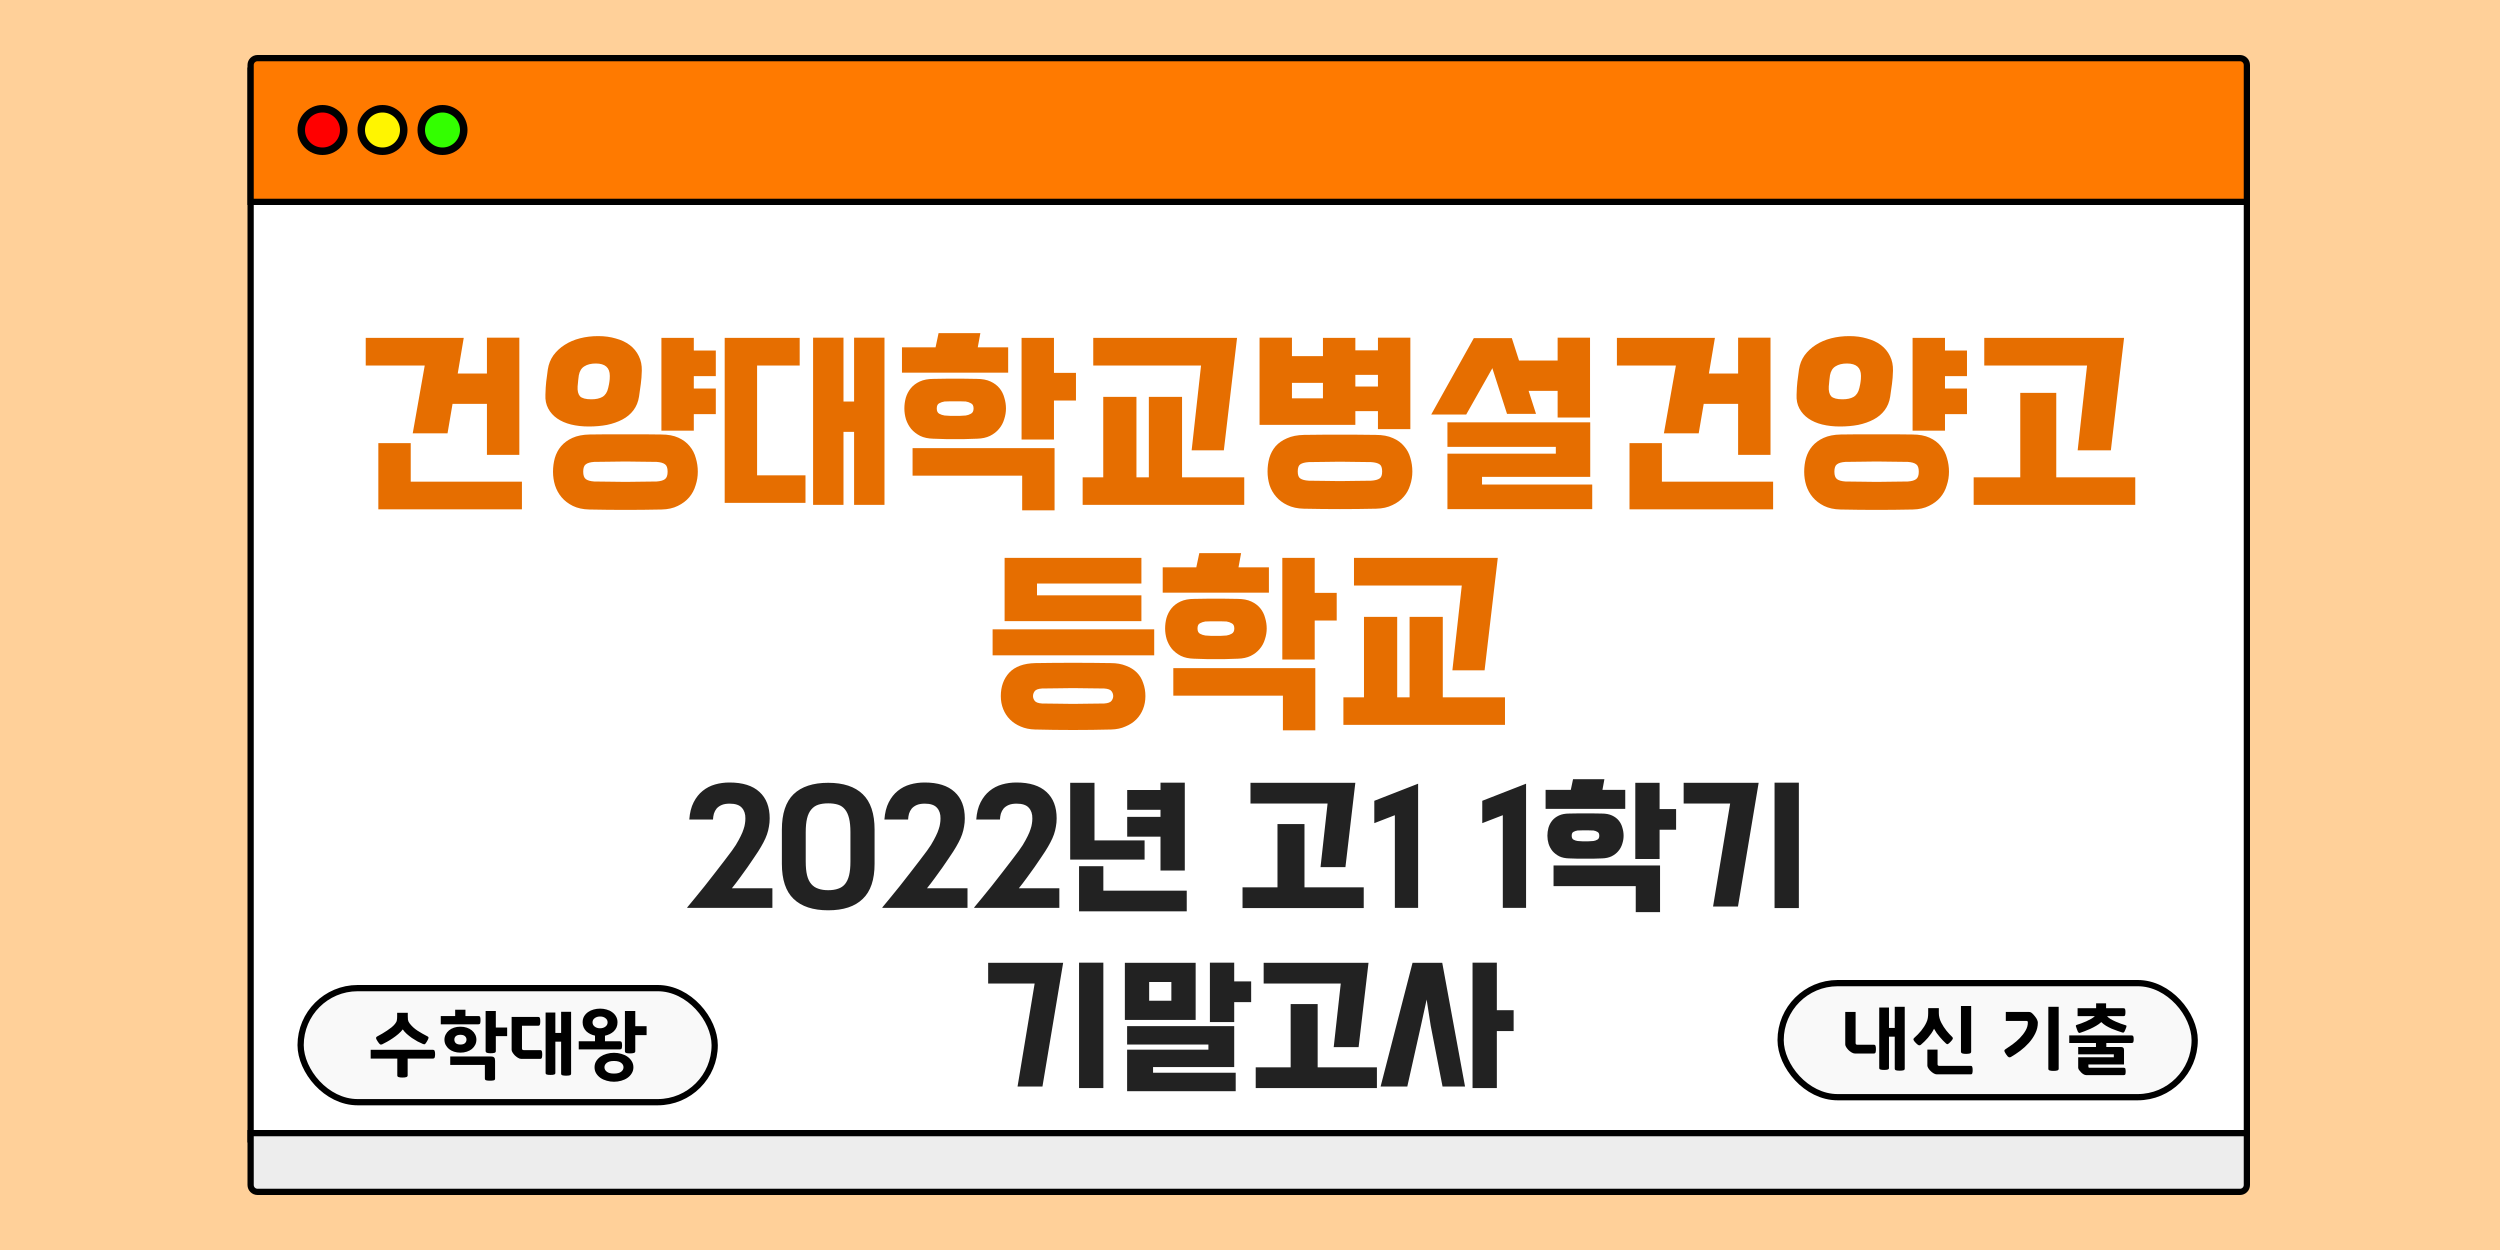
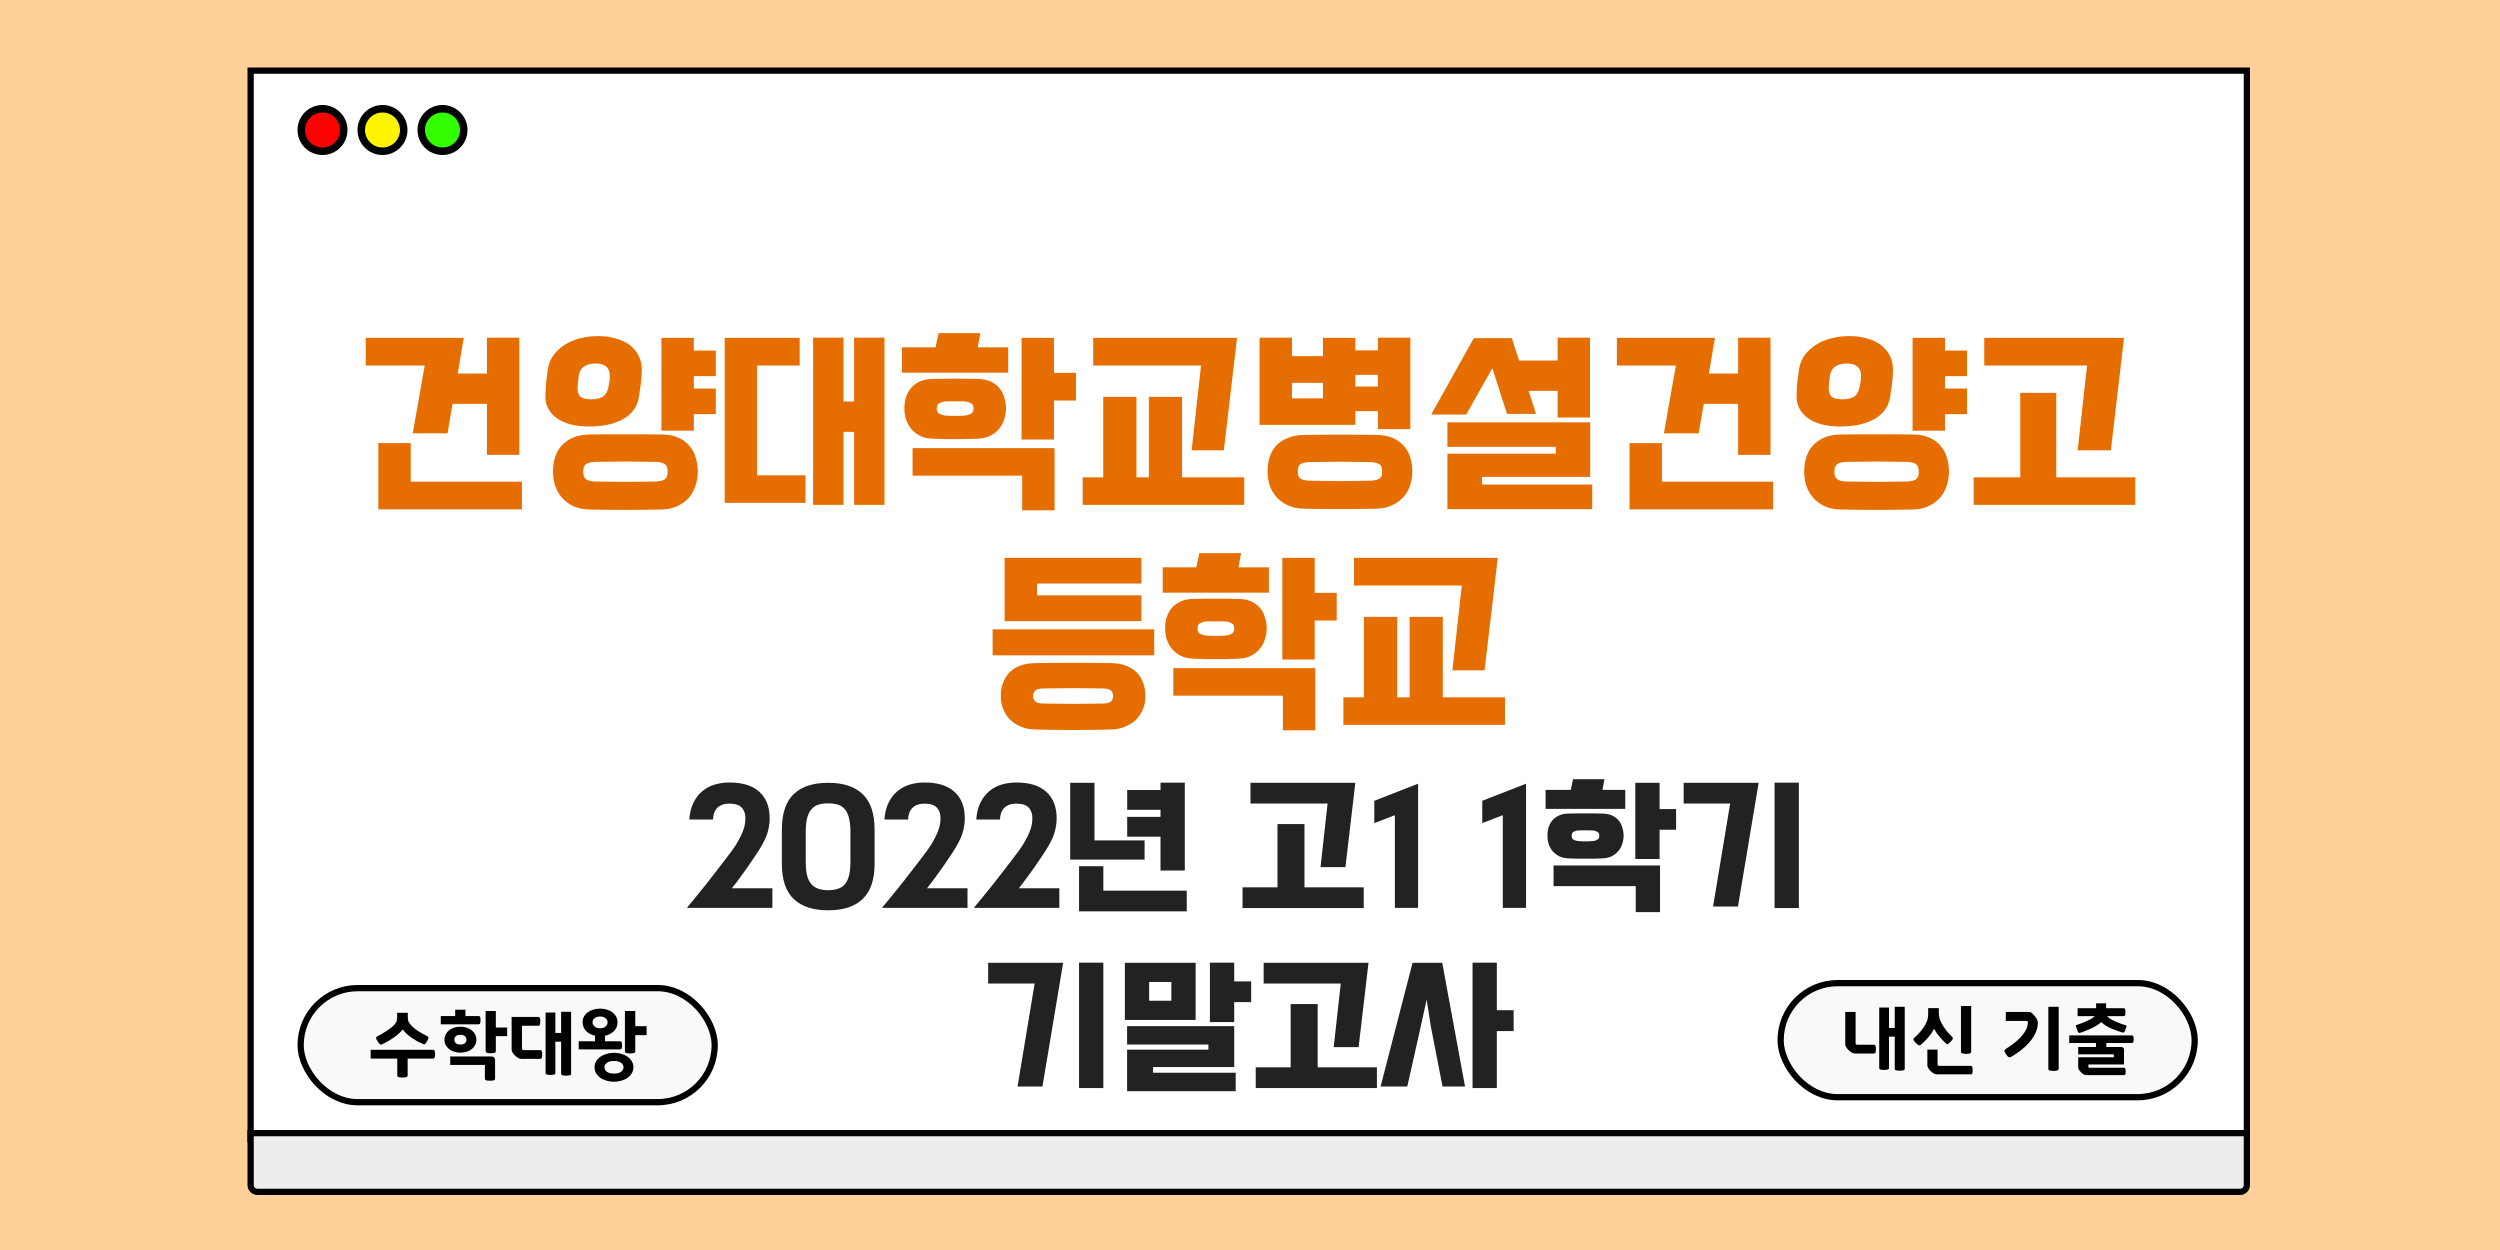
<svg xmlns="http://www.w3.org/2000/svg" width="1000" height="500" viewBox="0 0 1000 500" fill="none">
  <rect width="1000" height="500" fill="#FFD099" />
  <rect x="100.25" y="28.25" width="798.5" height="427.5" fill="white" stroke="black" stroke-width="2.5" />
-   <path d="M100.25 26C100.25 24.481 101.481 23.25 103 23.25H896C897.519 23.25 898.75 24.481 898.75 26V80.75H100.25V26Z" fill="#FF7A00" stroke="black" stroke-width="2.5" />
  <rect x="120.25" y="395.25" width="165.625" height="45.625" rx="22.812" fill="#F9F9F9" stroke="black" stroke-width="2.5" />
  <path d="M146.294 135.16H185.494L183.094 149.4H194.774V135.08H207.734V181.96H194.774V161.56H181.014L179.014 173.32H165.094L169.894 146.2H146.294V135.16ZM164.294 192.68H208.774V203.72H151.334V177.24H164.294V192.68ZM235.685 203.8C233.178 203.747 230.992 203.267 229.125 202.36C227.312 201.453 225.818 200.307 224.645 198.92C223.472 197.533 222.592 195.933 222.005 194.12C221.472 192.36 221.205 190.547 221.205 188.68C221.205 186.813 221.445 185 221.925 183.24C222.458 181.427 223.285 179.853 224.405 178.52C225.578 177.133 227.098 176.013 228.965 175.16C230.832 174.307 233.125 173.853 235.845 173.8C238.352 173.747 240.778 173.72 243.125 173.72C245.472 173.72 247.792 173.72 250.085 173.72C252.432 173.72 254.778 173.72 257.125 173.72C259.525 173.72 261.978 173.747 264.485 173.8C267.205 173.8 269.498 174.227 271.365 175.08C273.232 175.933 274.725 177.053 275.845 178.44C277.018 179.827 277.845 181.427 278.325 183.24C278.858 185 279.125 186.813 279.125 188.68C279.125 190.547 278.832 192.36 278.245 194.12C277.712 195.933 276.858 197.533 275.685 198.92C274.512 200.307 272.992 201.453 271.125 202.36C269.312 203.267 267.152 203.747 264.645 203.8C259.578 203.907 254.752 203.96 250.165 203.96C245.578 203.96 240.752 203.907 235.685 203.8ZM218.165 157.88C218.218 155.8 218.325 154.067 218.485 152.68C218.645 151.24 218.858 149.613 219.125 147.8C219.445 145.667 220.192 143.773 221.365 142.12C222.592 140.467 224.085 139.08 225.845 137.96C227.658 136.787 229.712 135.907 232.005 135.32C234.298 134.733 236.725 134.44 239.285 134.44C241.845 134.44 244.192 134.76 246.325 135.4C248.512 135.987 250.378 136.867 251.925 138.04C253.472 139.213 254.672 140.68 255.525 142.44C256.378 144.147 256.778 146.093 256.725 148.28C256.672 150.253 256.538 152.013 256.325 153.56C256.112 155.053 255.872 156.76 255.605 158.68C255.285 160.76 254.538 162.573 253.365 164.12C252.245 165.613 250.778 166.84 248.965 167.8C247.152 168.76 245.098 169.48 242.805 169.96C240.512 170.387 238.085 170.6 235.525 170.6C232.965 170.6 230.592 170.333 228.405 169.8C226.272 169.267 224.432 168.467 222.885 167.4C221.338 166.333 220.138 165 219.285 163.4C218.432 161.8 218.058 159.96 218.165 157.88ZM286.325 150.44H277.525V155.4H286.325V165.64H277.525V172.28H264.565V135.16H277.525V140.2H286.325V150.44ZM262.645 192.6C264.192 192.493 265.312 192.173 266.005 191.64C266.698 191.107 267.045 190.12 267.045 188.68C267.045 187.187 266.698 186.2 266.005 185.72C265.312 185.187 264.192 184.867 262.645 184.76C260.352 184.707 258.192 184.68 256.165 184.68C254.138 184.627 252.138 184.6 250.165 184.6C248.192 184.6 246.192 184.627 244.165 184.68C242.138 184.68 239.978 184.707 237.685 184.76C236.138 184.867 235.018 185.187 234.325 185.72C233.632 186.2 233.285 187.187 233.285 188.68C233.285 190.12 233.632 191.107 234.325 191.64C235.018 192.173 236.138 192.493 237.685 192.6C239.978 192.653 242.138 192.68 244.165 192.68C246.192 192.733 248.192 192.76 250.165 192.76C252.138 192.76 254.138 192.733 256.165 192.68C258.192 192.68 260.352 192.653 262.645 192.6ZM231.525 150.12C231.418 150.813 231.338 151.453 231.285 152.04C231.232 152.627 231.152 153.48 231.045 154.6C230.938 156.36 231.258 157.667 232.005 158.52C232.805 159.32 234.325 159.72 236.565 159.72C238.378 159.72 239.845 159.4 240.965 158.76C242.138 158.067 242.912 156.867 243.285 155.16C243.552 154.04 243.712 153.213 243.765 152.68C243.872 152.093 243.925 151.32 243.925 150.36C243.925 147.053 242.058 145.4 238.325 145.4C236.458 145.4 234.938 145.773 233.765 146.52C232.592 147.213 231.845 148.413 231.525 150.12ZM337.396 160.6H341.636V135.08H353.796V201.96H341.636V172.76H337.396V201.96H325.236V135.08H337.396V160.6ZM322.196 201.16H289.876V135.16H319.876V146.2H302.836V190.12H322.196V201.16ZM373.268 175.48C371.241 175.427 369.508 175.053 368.068 174.36C366.628 173.613 365.428 172.68 364.467 171.56C363.561 170.44 362.868 169.16 362.388 167.72C361.961 166.28 361.748 164.84 361.748 163.4C361.748 161.96 361.934 160.547 362.308 159.16C362.734 157.72 363.401 156.44 364.308 155.32C365.214 154.2 366.414 153.293 367.908 152.6C369.401 151.907 371.241 151.56 373.428 151.56C375.401 151.507 377.028 151.48 378.308 151.48C379.641 151.48 380.894 151.48 382.068 151.48C383.241 151.48 384.468 151.48 385.748 151.48C387.028 151.48 388.681 151.507 390.708 151.56C392.894 151.56 394.734 151.907 396.228 152.6C397.721 153.293 398.921 154.2 399.828 155.32C400.734 156.44 401.374 157.72 401.748 159.16C402.174 160.547 402.388 161.96 402.388 163.4C402.388 164.84 402.148 166.28 401.668 167.72C401.241 169.16 400.547 170.44 399.587 171.56C398.681 172.68 397.481 173.613 395.988 174.36C394.548 175.053 392.841 175.427 390.868 175.48C388.841 175.533 387.161 175.587 385.828 175.64C384.494 175.64 383.241 175.64 382.068 175.64C380.894 175.64 379.641 175.64 378.308 175.64C376.974 175.587 375.294 175.533 373.268 175.48ZM408.868 190.28H365.028V179.24H421.828V204.12H408.868V190.28ZM430.388 160.2H421.588V175.8H408.628V135.16H421.588V149.16H430.388V160.2ZM403.267 149.08H360.788V138.92H374.228L375.428 133.24H392.148L391.108 138.92H403.267V149.08ZM386.308 166.2C387.054 166.093 387.748 165.853 388.388 165.48C389.081 165.107 389.428 164.413 389.428 163.4C389.428 162.333 389.081 161.64 388.388 161.32C387.748 160.947 387.054 160.707 386.308 160.6C385.241 160.547 384.388 160.52 383.748 160.52C383.161 160.52 382.601 160.52 382.068 160.52C381.534 160.52 380.948 160.52 380.307 160.52C379.721 160.52 378.894 160.547 377.828 160.6C377.081 160.707 376.361 160.947 375.668 161.32C375.028 161.64 374.708 162.333 374.708 163.4C374.708 164.413 375.028 165.107 375.668 165.48C376.361 165.853 377.081 166.093 377.828 166.2C378.894 166.253 379.721 166.307 380.307 166.36C380.948 166.36 381.534 166.36 382.068 166.36C382.601 166.36 383.161 166.36 383.748 166.36C384.388 166.307 385.241 166.253 386.308 166.2ZM497.699 201.96H433.059V190.92H441.299V158.76H454.579V190.92H459.539V158.76H472.819V190.92H497.699V201.96ZM437.299 135.16H494.819L489.539 180.12H476.659L480.419 146.2H437.299V135.16ZM503.82 169.96V135.08H516.78V142.44H529.18V135.16H542.14V140.12H551.18V135.08H564.14V171.64H551.18V164.44H542.14V169.96H503.82ZM521.5 203.48C518.993 203.427 516.807 202.947 514.94 202.04C513.127 201.187 511.633 200.067 510.46 198.68C509.287 197.347 508.407 195.8 507.82 194.04C507.287 192.28 507.02 190.467 507.02 188.6C507.02 186.733 507.26 184.92 507.74 183.16C508.273 181.4 509.1 179.853 510.22 178.52C511.393 177.187 512.913 176.12 514.78 175.32C516.647 174.467 518.94 174.013 521.66 173.96C524.167 173.907 526.593 173.88 528.94 173.88C531.287 173.88 533.607 173.88 535.9 173.88C538.247 173.88 540.593 173.88 542.94 173.88C545.34 173.88 547.793 173.907 550.3 173.96C553.02 173.96 555.313 174.387 557.18 175.24C559.047 176.04 560.54 177.133 561.66 178.52C562.833 179.853 563.66 181.4 564.14 183.16C564.673 184.92 564.94 186.733 564.94 188.6C564.94 190.467 564.647 192.28 564.06 194.04C563.527 195.8 562.673 197.347 561.5 198.68C560.327 200.067 558.807 201.187 556.94 202.04C555.127 202.947 552.967 203.427 550.46 203.48C545.393 203.587 540.567 203.64 535.98 203.64C531.393 203.64 526.567 203.587 521.5 203.48ZM548.46 192.28C550.007 192.173 551.127 191.88 551.82 191.4C552.513 190.973 552.86 190.04 552.86 188.6C552.86 187.107 552.513 186.147 551.82 185.72C551.127 185.24 550.007 184.947 548.46 184.84C546.167 184.787 544.007 184.76 541.98 184.76C539.953 184.707 537.953 184.68 535.98 184.68C534.007 184.68 532.007 184.707 529.98 184.76C527.953 184.76 525.793 184.787 523.5 184.84C521.953 184.947 520.833 185.24 520.14 185.72C519.447 186.147 519.1 187.107 519.1 188.6C519.1 190.04 519.447 190.973 520.14 191.4C520.833 191.88 521.953 192.173 523.5 192.28C525.793 192.333 527.953 192.36 529.98 192.36C532.007 192.413 534.007 192.44 535.98 192.44C537.953 192.44 539.953 192.413 541.98 192.36C544.007 192.36 546.167 192.333 548.46 192.28ZM516.78 159.32H529.18V153.16H516.78V159.32ZM542.14 154.6H551.18V149.96H542.14V154.6ZM636.891 193.8V203.64H578.971V181.48H622.331V178.76H578.971V168.92H636.091V190.76H592.811V193.8H636.891ZM607.611 144.2H623.051V135.08H636.011V167H623.051V156.36H611.451L614.411 165.56H602.811L597.051 147.64L596.971 147.24L586.491 165.8H572.491L589.531 135.24H604.731L607.611 144.2ZM646.763 135.16H685.963L683.562 149.4H695.243V135.08H708.203V181.96H695.243V161.56H681.483L679.483 173.32H665.563L670.363 146.2H646.763V135.16ZM664.763 192.68H709.243V203.72H651.803V177.24H664.763V192.68ZM736.154 203.8C733.647 203.747 731.46 203.267 729.594 202.36C727.78 201.453 726.287 200.307 725.114 198.92C723.94 197.533 723.06 195.933 722.474 194.12C721.94 192.36 721.674 190.547 721.674 188.68C721.674 186.813 721.914 185 722.394 183.24C722.927 181.427 723.754 179.853 724.874 178.52C726.047 177.133 727.567 176.013 729.434 175.16C731.3 174.307 733.594 173.853 736.314 173.8C738.82 173.747 741.247 173.72 743.594 173.72C745.94 173.72 748.26 173.72 750.554 173.72C752.9 173.72 755.247 173.72 757.594 173.72C759.994 173.72 762.447 173.747 764.954 173.8C767.674 173.8 769.967 174.227 771.834 175.08C773.7 175.933 775.194 177.053 776.314 178.44C777.487 179.827 778.314 181.427 778.794 183.24C779.327 185 779.594 186.813 779.594 188.68C779.594 190.547 779.3 192.36 778.714 194.12C778.18 195.933 777.327 197.533 776.154 198.92C774.98 200.307 773.46 201.453 771.594 202.36C769.78 203.267 767.62 203.747 765.114 203.8C760.047 203.907 755.22 203.96 750.634 203.96C746.047 203.96 741.22 203.907 736.154 203.8ZM718.634 157.88C718.687 155.8 718.794 154.067 718.954 152.68C719.114 151.24 719.327 149.613 719.594 147.8C719.914 145.667 720.66 143.773 721.834 142.12C723.06 140.467 724.554 139.08 726.314 137.96C728.127 136.787 730.18 135.907 732.474 135.32C734.767 134.733 737.194 134.44 739.754 134.44C742.314 134.44 744.66 134.76 746.794 135.4C748.98 135.987 750.847 136.867 752.394 138.04C753.94 139.213 755.14 140.68 755.994 142.44C756.847 144.147 757.247 146.093 757.194 148.28C757.14 150.253 757.007 152.013 756.794 153.56C756.58 155.053 756.34 156.76 756.074 158.68C755.754 160.76 755.007 162.573 753.834 164.12C752.714 165.613 751.247 166.84 749.434 167.8C747.62 168.76 745.567 169.48 743.274 169.96C740.98 170.387 738.554 170.6 735.994 170.6C733.434 170.6 731.06 170.333 728.874 169.8C726.74 169.267 724.9 168.467 723.354 167.4C721.807 166.333 720.607 165 719.754 163.4C718.9 161.8 718.527 159.96 718.634 157.88ZM786.794 150.44H777.994V155.4H786.794V165.64H777.994V172.28H765.034V135.16H777.994V140.2H786.794V150.44ZM763.114 192.6C764.66 192.493 765.78 192.173 766.474 191.64C767.167 191.107 767.514 190.12 767.514 188.68C767.514 187.187 767.167 186.2 766.474 185.72C765.78 185.187 764.66 184.867 763.114 184.76C760.82 184.707 758.66 184.68 756.634 184.68C754.607 184.627 752.607 184.6 750.634 184.6C748.66 184.6 746.66 184.627 744.634 184.68C742.607 184.68 740.447 184.707 738.154 184.76C736.607 184.867 735.487 185.187 734.794 185.72C734.1 186.2 733.754 187.187 733.754 188.68C733.754 190.12 734.1 191.107 734.794 191.64C735.487 192.173 736.607 192.493 738.154 192.6C740.447 192.653 742.607 192.68 744.634 192.68C746.66 192.733 748.66 192.76 750.634 192.76C752.607 192.76 754.607 192.733 756.634 192.68C758.66 192.68 760.82 192.653 763.114 192.6ZM731.994 150.12C731.887 150.813 731.807 151.453 731.754 152.04C731.7 152.627 731.62 153.48 731.514 154.6C731.407 156.36 731.727 157.667 732.474 158.52C733.274 159.32 734.794 159.72 737.034 159.72C738.847 159.72 740.314 159.4 741.434 158.76C742.607 158.067 743.38 156.867 743.754 155.16C744.02 154.04 744.18 153.213 744.234 152.68C744.34 152.093 744.394 151.32 744.394 150.36C744.394 147.053 742.527 145.4 738.794 145.4C736.927 145.4 735.407 145.773 734.234 146.52C733.06 147.213 732.314 148.413 731.994 150.12ZM793.705 135.16H849.625L844.345 180.12H831.065L834.825 146.2H793.705V135.16ZM854.105 201.96H789.465V190.92H808.105V157.16H822.505V190.92H854.105V201.96ZM461.683 251.72V262.12H397.043V251.72H461.683ZM414.003 291.8C411.87 291.747 409.95 291.347 408.243 290.6C406.59 289.907 405.176 288.973 404.003 287.8C402.83 286.627 401.923 285.24 401.283 283.64C400.643 282.04 400.323 280.307 400.323 278.44C400.323 274.653 401.443 271.533 403.683 269.08C405.976 266.627 409.47 265.347 414.163 265.24C424.19 265.08 434.243 265.08 444.323 265.24C446.616 265.24 448.616 265.587 450.323 266.28C452.083 266.92 453.55 267.827 454.723 269C455.896 270.173 456.75 271.587 457.283 273.24C457.87 274.84 458.163 276.573 458.163 278.44C458.163 280.307 457.843 282.04 457.203 283.64C456.563 285.24 455.656 286.627 454.483 287.8C453.31 288.973 451.87 289.907 450.163 290.6C448.51 291.347 446.616 291.747 444.483 291.8C434.296 292.067 424.136 292.067 414.003 291.8ZM441.683 281.4C443.23 281.293 444.216 280.92 444.643 280.28C445.07 279.693 445.283 279.08 445.283 278.44C445.283 277.747 445.07 277.107 444.643 276.52C444.216 275.88 443.23 275.507 441.683 275.4C439.39 275.347 437.23 275.32 435.203 275.32C433.176 275.267 431.176 275.24 429.203 275.24C427.283 275.24 425.31 275.267 423.283 275.32C421.256 275.32 419.096 275.347 416.803 275.4C415.256 275.507 414.27 275.88 413.843 276.52C413.416 277.107 413.203 277.747 413.203 278.44C413.203 279.08 413.416 279.693 413.843 280.28C414.27 280.92 415.256 281.293 416.803 281.4C419.096 281.453 421.256 281.48 423.283 281.48C425.31 281.533 427.283 281.56 429.203 281.56C431.176 281.56 433.176 281.533 435.203 281.48C437.23 281.48 439.39 281.453 441.683 281.4ZM456.563 238.12V248.44H401.843V223.16H456.563V233.4H414.803V238.12H456.563ZM477.564 263.48C475.538 263.427 473.804 263.053 472.364 262.36C470.924 261.613 469.724 260.68 468.764 259.56C467.858 258.44 467.164 257.16 466.684 255.72C466.258 254.28 466.044 252.84 466.044 251.4C466.044 249.96 466.231 248.547 466.604 247.16C467.031 245.72 467.698 244.44 468.604 243.32C469.511 242.2 470.711 241.293 472.204 240.6C473.698 239.907 475.538 239.56 477.724 239.56C479.698 239.507 481.324 239.48 482.604 239.48C483.938 239.48 485.191 239.48 486.364 239.48C487.538 239.48 488.764 239.48 490.044 239.48C491.324 239.48 492.978 239.507 495.004 239.56C497.191 239.56 499.031 239.907 500.524 240.6C502.018 241.293 503.218 242.2 504.124 243.32C505.031 244.44 505.671 245.72 506.044 247.16C506.471 248.547 506.684 249.96 506.684 251.4C506.684 252.84 506.444 254.28 505.964 255.72C505.538 257.16 504.844 258.44 503.884 259.56C502.978 260.68 501.778 261.613 500.284 262.36C498.844 263.053 497.138 263.427 495.164 263.48C493.138 263.533 491.458 263.587 490.124 263.64C488.791 263.64 487.538 263.64 486.364 263.64C485.191 263.64 483.938 263.64 482.604 263.64C481.271 263.587 479.591 263.533 477.564 263.48ZM513.164 278.28H469.324V267.24H526.124V292.12H513.164V278.28ZM534.684 248.2H525.884V263.8H512.924V223.16H525.884V237.16H534.684V248.2ZM507.564 237.08H465.084V226.92H478.524L479.724 221.24H496.444L495.404 226.92H507.564V237.08ZM490.604 254.2C491.351 254.093 492.044 253.853 492.684 253.48C493.378 253.107 493.724 252.413 493.724 251.4C493.724 250.333 493.378 249.64 492.684 249.32C492.044 248.947 491.351 248.707 490.604 248.6C489.538 248.547 488.684 248.52 488.044 248.52C487.458 248.52 486.898 248.52 486.364 248.52C485.831 248.52 485.244 248.52 484.604 248.52C484.018 248.52 483.191 248.547 482.124 248.6C481.378 248.707 480.658 248.947 479.964 249.32C479.324 249.64 479.004 250.333 479.004 251.4C479.004 252.413 479.324 253.107 479.964 253.48C480.658 253.853 481.378 254.093 482.124 254.2C483.191 254.253 484.018 254.307 484.604 254.36C485.244 254.36 485.831 254.36 486.364 254.36C486.898 254.36 487.458 254.36 488.044 254.36C488.684 254.307 489.538 254.253 490.604 254.2ZM601.996 289.96H537.356V278.92H545.596V246.76H558.876V278.92H563.836V246.76H577.116V278.92H601.996V289.96ZM541.596 223.16H599.116L593.836 268.12H580.956L584.716 234.2H541.596V223.16Z" fill="#E66E00" />
  <path d="M274.874 362.98C275.714 361.98 276.754 360.72 277.994 359.2C279.234 357.72 280.534 356.12 281.894 354.4C283.254 352.68 284.614 350.94 285.974 349.18C287.374 347.38 288.654 345.72 289.814 344.2C290.974 342.68 291.954 341.38 292.754 340.3C293.554 339.18 294.074 338.42 294.314 338.02C295.154 336.62 295.814 335.42 296.294 334.42C296.814 333.38 297.194 332.46 297.434 331.66C297.714 330.86 297.894 330.14 297.974 329.5C298.094 328.82 298.154 328.12 298.154 327.4C298.194 325.6 297.714 324.16 296.714 323.08C295.754 322 294.134 321.46 291.854 321.46C290.574 321.46 289.514 321.64 288.674 322C287.834 322.36 287.154 322.84 286.634 323.44C286.154 324.04 285.794 324.72 285.554 325.48C285.354 326.24 285.234 327.02 285.194 327.82H275.714C275.914 325.1 276.494 322.8 277.454 320.92C278.414 319.04 279.614 317.52 281.054 316.36C282.534 315.16 284.194 314.3 286.034 313.78C287.874 313.26 289.794 313 291.794 313C297.074 313 301.074 314.26 303.794 316.78C306.514 319.26 307.874 322.78 307.874 327.34C307.874 328.5 307.774 329.6 307.574 330.64C307.414 331.68 307.154 332.72 306.794 333.76C306.434 334.8 305.954 335.88 305.354 337C304.794 338.08 304.094 339.28 303.254 340.6C302.894 341.12 302.334 341.96 301.574 343.12C300.854 344.24 299.994 345.5 298.994 346.9C298.034 348.26 296.994 349.7 295.874 351.22C294.794 352.7 293.754 354.06 292.754 355.3H308.954V363.16H274.934L274.874 362.98ZM312.752 331.84C312.752 325.44 314.312 320.72 317.432 317.68C320.592 314.64 325.212 313.12 331.292 313.12C337.332 313.12 341.932 314.64 345.092 317.68C348.252 320.72 349.832 325.44 349.832 331.84V345.52C349.832 351.88 348.252 356.56 345.092 359.56C341.972 362.6 337.372 364.12 331.292 364.12C325.212 364.12 320.592 362.6 317.432 359.56C314.312 356.56 312.752 351.88 312.752 345.52V331.84ZM322.292 344.62C322.292 346.82 322.472 348.66 322.832 350.14C323.192 351.58 323.752 352.74 324.512 353.62C325.272 354.5 326.212 355.12 327.332 355.48C328.452 355.88 329.772 356.08 331.292 356.08C332.812 356.08 334.132 355.88 335.252 355.48C336.372 355.12 337.292 354.5 338.012 353.62C338.732 352.74 339.272 351.58 339.632 350.14C339.992 348.66 340.172 346.82 340.172 344.62V332.86C340.172 330.66 339.992 328.82 339.632 327.34C339.272 325.86 338.732 324.68 338.012 323.8C337.292 322.88 336.372 322.24 335.252 321.88C334.132 321.52 332.812 321.34 331.292 321.34C329.772 321.34 328.452 321.52 327.332 321.88C326.212 322.24 325.272 322.88 324.512 323.8C323.752 324.68 323.192 325.86 322.832 327.34C322.472 328.82 322.292 330.66 322.292 332.86V344.62ZM352.921 362.98C353.761 361.98 354.801 360.72 356.041 359.2C357.281 357.72 358.581 356.12 359.941 354.4C361.301 352.68 362.661 350.94 364.021 349.18C365.421 347.38 366.701 345.72 367.861 344.2C369.021 342.68 370.001 341.38 370.801 340.3C371.601 339.18 372.121 338.42 372.361 338.02C373.201 336.62 373.861 335.42 374.341 334.42C374.861 333.38 375.241 332.46 375.481 331.66C375.761 330.86 375.941 330.14 376.021 329.5C376.141 328.82 376.201 328.12 376.201 327.4C376.241 325.6 375.761 324.16 374.761 323.08C373.801 322 372.181 321.46 369.901 321.46C368.621 321.46 367.561 321.64 366.721 322C365.881 322.36 365.201 322.84 364.681 323.44C364.201 324.04 363.841 324.72 363.601 325.48C363.401 326.24 363.281 327.02 363.241 327.82H353.761C353.961 325.1 354.541 322.8 355.501 320.92C356.461 319.04 357.661 317.52 359.101 316.36C360.581 315.16 362.241 314.3 364.081 313.78C365.921 313.26 367.841 313 369.841 313C375.121 313 379.121 314.26 381.841 316.78C384.561 319.26 385.921 322.78 385.921 327.34C385.921 328.5 385.821 329.6 385.621 330.64C385.461 331.68 385.201 332.72 384.841 333.76C384.481 334.8 384.001 335.88 383.401 337C382.841 338.08 382.141 339.28 381.301 340.6C380.941 341.12 380.381 341.96 379.621 343.12C378.901 344.24 378.041 345.5 377.041 346.9C376.081 348.26 375.041 349.7 373.921 351.22C372.841 352.7 371.801 354.06 370.801 355.3H387.001V363.16H352.981L352.921 362.98ZM389.659 362.98C390.499 361.98 391.539 360.72 392.779 359.2C394.019 357.72 395.319 356.12 396.679 354.4C398.039 352.68 399.399 350.94 400.759 349.18C402.159 347.38 403.439 345.72 404.599 344.2C405.759 342.68 406.739 341.38 407.539 340.3C408.339 339.18 408.859 338.42 409.099 338.02C409.939 336.62 410.599 335.42 411.079 334.42C411.599 333.38 411.979 332.46 412.219 331.66C412.499 330.86 412.679 330.14 412.759 329.5C412.879 328.82 412.939 328.12 412.939 327.4C412.979 325.6 412.499 324.16 411.499 323.08C410.539 322 408.919 321.46 406.639 321.46C405.359 321.46 404.299 321.64 403.459 322C402.619 322.36 401.939 322.84 401.419 323.44C400.939 324.04 400.579 324.72 400.339 325.48C400.139 326.24 400.019 327.02 399.979 327.82H390.499C390.699 325.1 391.279 322.8 392.239 320.92C393.199 319.04 394.399 317.52 395.839 316.36C397.319 315.16 398.979 314.3 400.819 313.78C402.659 313.26 404.579 313 406.579 313C411.859 313 415.859 314.26 418.579 316.78C421.299 319.26 422.659 322.78 422.659 327.34C422.659 328.5 422.559 329.6 422.359 330.64C422.199 331.68 421.939 332.72 421.579 333.76C421.219 334.8 420.739 335.88 420.139 337C419.579 338.08 418.879 339.28 418.039 340.6C417.679 341.12 417.119 341.96 416.359 343.12C415.639 344.24 414.779 345.5 413.779 346.9C412.819 348.26 411.779 349.7 410.659 351.22C409.579 352.7 408.539 354.06 407.539 355.3H423.739V363.16H389.719L389.659 362.98ZM450.878 316H464.198V313.06H473.918V348.22H464.198V334.66H450.878V326.74H464.198V323.92H450.878V316ZM457.838 343.84H428.078V313.12H437.798V336.16H457.838V343.84ZM441.338 356.26H474.698V364.54H431.618V346.48H441.338V356.26ZM500.193 313.12H542.133L538.173 346.84H528.213L531.033 321.4H500.193V313.12ZM545.493 363.22H497.013V354.94H510.993V329.62H521.793V354.94H545.493V363.22ZM557.944 363.16V326.08L549.724 329.26V320.32L567.244 313.48V363.16H557.944ZM601.127 363.16V326.08L592.907 329.26V320.32L610.427 313.48V363.16H601.127ZM627.599 343.36C626.079 343.32 624.779 343.04 623.699 342.52C622.619 341.96 621.719 341.26 620.999 340.42C620.319 339.58 619.799 338.62 619.439 337.54C619.119 336.46 618.959 335.38 618.959 334.3C618.959 333.22 619.099 332.16 619.379 331.12C619.699 330.04 620.199 329.08 620.879 328.24C621.559 327.4 622.459 326.72 623.579 326.2C624.699 325.68 626.079 325.42 627.719 325.42C629.199 325.38 630.419 325.36 631.379 325.36C632.379 325.36 633.319 325.36 634.199 325.36C635.079 325.36 635.999 325.36 636.959 325.36C637.919 325.36 639.159 325.38 640.679 325.42C642.319 325.42 643.699 325.68 644.819 326.2C645.939 326.72 646.839 327.4 647.519 328.24C648.199 329.08 648.679 330.04 648.959 331.12C649.279 332.16 649.439 333.22 649.439 334.3C649.439 335.38 649.259 336.46 648.899 337.54C648.579 338.62 648.059 339.58 647.339 340.42C646.659 341.26 645.759 341.96 644.639 342.52C643.559 343.04 642.279 343.32 640.799 343.36C639.279 343.4 638.019 343.44 637.019 343.48C636.019 343.48 635.079 343.48 634.199 343.48C633.319 343.48 632.379 343.48 631.379 343.48C630.379 343.44 629.119 343.4 627.599 343.36ZM654.299 354.46H621.419V346.18H664.019V364.84H654.299V354.46ZM670.439 331.9H663.839V343.6H654.119V313.12H663.839V323.62H670.439V331.9ZM650.099 323.56H618.239V315.94H628.319L629.219 311.68H641.759L640.979 315.94H650.099V323.56ZM637.379 336.4C637.939 336.32 638.459 336.14 638.939 335.86C639.459 335.58 639.719 335.06 639.719 334.3C639.719 333.5 639.459 332.98 638.939 332.74C638.459 332.46 637.939 332.28 637.379 332.2C636.579 332.16 635.939 332.14 635.459 332.14C635.019 332.14 634.599 332.14 634.199 332.14C633.799 332.14 633.359 332.14 632.879 332.14C632.439 332.14 631.819 332.16 631.019 332.2C630.459 332.28 629.919 332.46 629.399 332.74C628.919 332.98 628.679 333.5 628.679 334.3C628.679 335.06 628.919 335.58 629.399 335.86C629.919 336.14 630.459 336.32 631.019 336.4C631.819 336.44 632.439 336.48 632.879 336.52C633.359 336.52 633.799 336.52 634.199 336.52C634.599 336.52 635.019 336.52 635.459 336.52C635.939 336.48 636.579 336.44 637.379 336.4ZM673.463 313.12H703.463L695.183 362.62H685.223L692.063 321.4H673.463V313.12ZM719.543 363.22H709.823V313.06H719.543V363.22ZM395.259 385.12H425.259L416.979 434.62H407.019L413.859 393.4H395.259V385.12ZM441.339 435.22H431.619V385.06H441.339V435.22ZM494.283 429.1V436.48H450.843V419.86H483.363V417.82H450.843V410.44H493.683V426.82H461.223V429.1H494.283ZM478.263 385.12V407.98H449.943V385.12H478.263ZM500.463 400.84H493.683V408.82H483.963V385.06H493.683V392.56H500.463V400.84ZM468.543 400.3V392.8H459.663V400.3H468.543ZM505.466 385.12H547.406L543.446 418.84H533.486L536.306 393.4H505.466V385.12ZM550.766 435.22H502.286V426.94H516.266V401.62H527.066V426.94H550.766V435.22ZM586.017 434.62H577.017L572.277 410.26L570.657 399.82L568.377 410.26L562.917 434.62H552.237L565.017 385.12H576.897L586.017 434.62ZM605.457 412.42H598.737V435.22H589.017V385.06H598.737V404.08H605.457V412.42Z" fill="#222222" />
  <path d="M173.109 419.92C173.509 419.92 173.759 420.07 173.859 420.37C173.979 420.67 174.039 421.11 174.039 421.69C174.039 422.27 173.979 422.71 173.859 423.01C173.759 423.29 173.509 423.43 173.109 423.43H163.059V430.15C163.059 430.49 162.879 430.72 162.519 430.84C162.159 430.96 161.639 431.02 160.959 431.02C160.319 431.02 159.819 430.96 159.459 430.84C159.099 430.74 158.919 430.52 158.919 430.18V423.43H148.269V419.92H173.109ZM169.209 417.61C168.509 417.31 167.769 416.96 166.989 416.56C166.229 416.14 165.479 415.68 164.739 415.18C164.019 414.66 163.339 414.12 162.699 413.56C162.059 412.98 161.529 412.38 161.109 411.76C160.629 412.38 160.029 413 159.309 413.62C158.609 414.22 157.869 414.78 157.089 415.3C156.329 415.82 155.569 416.29 154.809 416.71C154.069 417.13 153.419 417.47 152.859 417.73C152.519 417.89 152.229 417.88 151.989 417.7C151.749 417.52 151.459 417.17 151.119 416.65C150.719 416.07 150.489 415.63 150.429 415.33C150.389 415.01 150.539 414.76 150.879 414.58C151.559 414.2 152.239 413.82 152.919 413.44C153.599 413.04 154.249 412.63 154.869 412.21C155.509 411.79 156.099 411.36 156.639 410.92C157.179 410.48 157.639 410.02 158.019 409.54C158.439 409.02 158.679 408.54 158.739 408.1C158.819 407.66 158.859 407.19 158.859 406.69V405.13H163.119V406.6C163.119 406.98 163.139 407.41 163.179 407.89C163.239 408.37 163.469 408.87 163.869 409.39C164.689 410.47 165.719 411.42 166.959 412.24C168.199 413.04 169.529 413.8 170.949 414.52C171.309 414.7 171.459 414.93 171.399 415.21C171.359 415.47 171.169 415.89 170.829 416.47C170.529 416.99 170.279 417.35 170.079 417.55C169.899 417.75 169.609 417.77 169.209 417.61ZM177.779 415.87C177.779 415.13 177.939 414.45 178.259 413.83C178.579 413.19 179.019 412.64 179.579 412.18C180.139 411.7 180.809 411.33 181.589 411.07C182.369 410.81 183.229 410.68 184.169 410.68C185.089 410.68 185.939 410.81 186.719 411.07C187.519 411.33 188.199 411.7 188.759 412.18C189.319 412.64 189.759 413.19 190.079 413.83C190.399 414.45 190.559 415.13 190.559 415.87C190.559 416.61 190.399 417.3 190.079 417.94C189.759 418.56 189.319 419.11 188.759 419.59C188.199 420.05 187.519 420.41 186.719 420.67C185.939 420.93 185.089 421.06 184.169 421.06C183.229 421.06 182.369 420.93 181.589 420.67C180.809 420.41 180.139 420.05 179.579 419.59C179.019 419.11 178.579 418.56 178.259 417.94C177.939 417.3 177.779 416.61 177.779 415.87ZM194.249 404.41H198.329V411.01H202.859V414.46H198.329V420.4C198.329 420.8 198.129 421.05 197.729 421.15C197.329 421.25 196.849 421.3 196.289 421.3C195.649 421.3 195.149 421.24 194.789 421.12C194.429 420.98 194.249 420.74 194.249 420.4V404.41ZM193.949 425.98H180.089V422.59H196.469C196.989 422.59 197.379 422.72 197.639 422.98C197.899 423.22 198.029 423.66 198.029 424.3V431.44C198.029 431.84 197.829 432.08 197.429 432.16C197.029 432.24 196.549 432.28 195.989 432.28C195.349 432.28 194.849 432.23 194.489 432.13C194.129 432.03 193.949 431.8 193.949 431.44V425.98ZM191.399 406.42C191.739 406.42 191.959 406.55 192.059 406.81C192.159 407.07 192.209 407.48 192.209 408.04C192.209 408.62 192.159 409.05 192.059 409.33C191.959 409.59 191.739 409.72 191.399 409.72H176.309V406.42H182.069V403.9H186.179V406.42H191.399ZM186.599 415.84C186.599 415.28 186.389 414.82 185.969 414.46C185.569 414.1 184.969 413.92 184.169 413.92C183.369 413.92 182.759 414.1 182.339 414.46C181.939 414.82 181.739 415.28 181.739 415.84C181.739 416.42 181.939 416.9 182.339 417.28C182.759 417.64 183.369 417.82 184.169 417.82C184.969 417.82 185.569 417.64 185.969 417.28C186.389 416.9 186.599 416.42 186.599 415.84ZM228.44 429.46C228.44 429.8 228.26 430.02 227.9 430.12C227.56 430.22 227.07 430.27 226.43 430.27C225.81 430.27 225.32 430.22 224.96 430.12C224.62 430.02 224.45 429.8 224.45 429.46V416.68H222.14V429.19C222.14 429.51 221.97 429.72 221.63 429.82C221.31 429.92 220.83 429.97 220.19 429.97C219.57 429.97 219.09 429.92 218.75 429.82C218.41 429.72 218.24 429.51 218.24 429.19V405.01H222.14V413.17H224.45V404.71H228.44V429.46ZM208.79 410.29V419.35C208.79 419.81 209.01 420.04 209.45 420.04H216.08C216.42 420.04 216.64 420.19 216.74 420.49C216.84 420.79 216.89 421.22 216.89 421.78C216.89 422.36 216.84 422.8 216.74 423.1C216.64 423.4 216.42 423.55 216.08 423.55H208.46C208.06 423.55 207.62 423.4 207.14 423.1C206.66 422.8 206.25 422.48 205.91 422.14C205.59 421.8 205.3 421.43 205.04 421.03C204.78 420.61 204.65 420.25 204.65 419.95V406.78H215.3C215.64 406.78 215.86 406.93 215.96 407.23C216.06 407.53 216.11 407.96 216.11 408.52C216.11 409.1 216.06 409.54 215.96 409.84C215.86 410.14 215.64 410.29 215.3 410.29H208.79ZM231.491 419.77V416.5H238.001V414.25C237.321 414.11 236.681 413.89 236.081 413.59C235.481 413.29 234.951 412.92 234.491 412.48C234.051 412.02 233.701 411.5 233.441 410.92C233.181 410.32 233.051 409.66 233.051 408.94C233.051 408.04 233.241 407.25 233.621 406.57C234.021 405.89 234.541 405.32 235.181 404.86C235.841 404.38 236.591 404.03 237.431 403.81C238.271 403.57 239.141 403.45 240.041 403.45C240.941 403.45 241.801 403.57 242.621 403.81C243.461 404.03 244.201 404.38 244.841 404.86C245.501 405.32 246.021 405.89 246.401 406.57C246.801 407.25 247.001 408.04 247.001 408.94C247.001 409.68 246.871 410.35 246.611 410.95C246.351 411.53 245.991 412.05 245.531 412.51C245.071 412.95 244.531 413.32 243.911 413.62C243.311 413.92 242.671 414.14 241.991 414.28V416.5H247.901C248.301 416.5 248.551 416.63 248.651 416.89C248.771 417.15 248.831 417.57 248.831 418.15C248.831 418.73 248.771 419.15 248.651 419.41C248.551 419.65 248.301 419.77 247.901 419.77H231.491ZM253.361 426.91C253.361 427.81 253.141 428.61 252.701 429.31C252.281 430.03 251.711 430.64 250.991 431.14C250.291 431.64 249.471 432.02 248.531 432.28C247.591 432.56 246.611 432.7 245.591 432.7C244.571 432.7 243.591 432.56 242.651 432.28C241.711 432.02 240.881 431.64 240.161 431.14C239.461 430.64 238.891 430.03 238.451 429.31C238.031 428.61 237.821 427.81 237.821 426.91C237.821 426.01 238.031 425.21 238.451 424.51C238.891 423.79 239.461 423.18 240.161 422.68C240.881 422.18 241.711 421.8 242.651 421.54C243.591 421.26 244.571 421.12 245.591 421.12C246.611 421.12 247.591 421.26 248.531 421.54C249.471 421.8 250.291 422.18 250.991 422.68C251.711 423.18 252.281 423.79 252.701 424.51C253.141 425.21 253.361 426.01 253.361 426.91ZM249.971 404.41H254.111V410.47H258.641V414.04H254.111V420.49C254.111 420.83 253.931 421.06 253.571 421.18C253.211 421.3 252.691 421.36 252.011 421.36C251.371 421.36 250.871 421.31 250.511 421.21C250.151 421.09 249.971 420.86 249.971 420.52V404.41ZM249.401 426.91C249.401 426.21 249.091 425.62 248.471 425.14C247.851 424.64 246.891 424.39 245.591 424.39C244.291 424.39 243.331 424.64 242.711 425.14C242.091 425.62 241.781 426.21 241.781 426.91C241.781 427.61 242.091 428.2 242.711 428.68C243.331 429.18 244.291 429.43 245.591 429.43C246.891 429.43 247.851 429.18 248.471 428.68C249.091 428.2 249.401 427.61 249.401 426.91ZM240.011 411.31C240.871 411.31 241.591 411.09 242.171 410.65C242.751 410.21 243.041 409.64 243.041 408.94C243.041 408.24 242.751 407.68 242.171 407.26C241.611 406.82 240.911 406.6 240.071 406.6C239.191 406.6 238.461 406.82 237.881 407.26C237.301 407.68 237.011 408.24 237.011 408.94C237.011 409.64 237.301 410.21 237.881 410.65C238.461 411.09 239.171 411.31 240.011 411.31Z" fill="black" />
  <circle cx="129" cy="52" r="8.5" fill="#FF0000" stroke="black" stroke-width="3" />
  <circle cx="153" cy="52" r="8.5" fill="#FFF500" stroke="black" stroke-width="3" />
  <circle cx="177" cy="52" r="8.5" fill="#33FF00" stroke="black" stroke-width="3" />
  <path d="M100.25 453.25H898.75V474C898.75 475.519 897.519 476.75 896 476.75H103C101.481 476.75 100.25 475.519 100.25 474V453.25Z" fill="#EDEDED" stroke="black" stroke-width="2.5" />
  <rect x="712.25" y="393.25" width="165.625" height="45.625" rx="22.812" fill="#F9F9F9" stroke="black" stroke-width="2.5" />
  <path d="M761.892 427.46C761.892 427.8 761.712 428.02 761.352 428.12C761.012 428.22 760.522 428.27 759.882 428.27C759.262 428.27 758.772 428.22 758.412 428.12C758.072 428.02 757.902 427.8 757.902 427.46V414.68H755.592V427.19C755.592 427.51 755.422 427.72 755.082 427.82C754.762 427.92 754.282 427.97 753.642 427.97C753.022 427.97 752.542 427.92 752.202 427.82C751.862 427.72 751.692 427.51 751.692 427.19V403.01H755.592V411.17H757.902V402.71H761.892V427.46ZM749.562 417.89C749.902 417.89 750.122 418.05 750.222 418.37C750.322 418.67 750.372 419.1 750.372 419.66C750.372 420.24 750.322 420.68 750.222 420.98C750.122 421.26 749.902 421.4 749.562 421.4H741.912C741.512 421.4 741.072 421.25 740.592 420.95C740.112 420.65 739.702 420.33 739.362 419.99C739.042 419.65 738.752 419.28 738.492 418.88C738.232 418.46 738.102 418.1 738.102 417.8V404.78H742.242V417.2C742.242 417.66 742.462 417.89 742.902 417.89H749.562ZM788.283 426.35C788.623 426.35 788.833 426.5 788.913 426.8C789.013 427.12 789.063 427.54 789.063 428.06C789.063 428.62 789.013 429.04 788.913 429.32C788.833 429.6 788.623 429.74 788.283 429.74H774.693C774.293 429.74 773.853 429.59 773.373 429.29C772.913 429.01 772.523 428.7 772.203 428.36C771.863 428.04 771.563 427.67 771.303 427.25C771.063 426.85 770.943 426.51 770.943 426.23V419.84H775.023V425.69C775.023 426.13 775.253 426.35 775.713 426.35H788.283ZM788.463 420.65C788.463 421.05 788.263 421.3 787.863 421.4C787.463 421.5 786.983 421.55 786.423 421.55C785.783 421.55 785.283 421.49 784.923 421.37C784.563 421.23 784.383 420.99 784.383 420.65V402.41H788.463V420.65ZM778.383 417.38C777.983 417.02 777.573 416.62 777.153 416.18C776.733 415.74 776.313 415.27 775.893 414.77C775.473 414.27 775.063 413.75 774.663 413.21C774.283 412.65 773.933 412.08 773.613 411.5C773.293 412.16 772.923 412.79 772.503 413.39C772.083 413.99 771.643 414.56 771.183 415.1C770.723 415.64 770.253 416.14 769.773 416.6C769.293 417.06 768.833 417.48 768.393 417.86C768.093 418.12 767.773 418.19 767.433 418.07C767.113 417.93 766.733 417.62 766.293 417.14C765.893 416.74 765.613 416.38 765.453 416.06C765.313 415.74 765.383 415.45 765.663 415.19C766.683 414.29 767.623 413.32 768.483 412.28C769.343 411.22 770.033 410.13 770.553 409.01C770.833 408.43 771.023 407.83 771.123 407.21C771.223 406.57 771.273 405.91 771.273 405.23V403.25H775.533V405.23C775.533 406.55 775.873 407.86 776.553 409.16C777.113 410.24 777.783 411.27 778.563 412.25C779.343 413.21 780.103 414.04 780.843 414.74C781.123 415.02 781.203 415.3 781.083 415.58C780.983 415.84 780.713 416.2 780.273 416.66C779.793 417.18 779.423 417.5 779.163 417.62C778.923 417.74 778.663 417.66 778.383 417.38ZM823.474 427.49C823.474 427.83 823.294 428.06 822.934 428.18C822.574 428.3 822.054 428.36 821.374 428.36C820.734 428.36 820.234 428.3 819.874 428.18C819.514 428.08 819.334 427.86 819.334 427.52V402.71H823.474V427.49ZM811.144 408.98C811.144 408.58 810.974 408.38 810.634 408.38H802.324V404.78H811.564C812.024 404.78 812.444 404.95 812.824 405.29C813.204 405.63 813.604 406.07 814.024 406.61C814.424 407.11 814.704 407.57 814.864 407.99C815.044 408.39 815.134 408.74 815.134 409.04C815.134 410.56 814.794 412 814.114 413.36C813.454 414.72 812.594 415.99 811.534 417.17C810.494 418.33 809.334 419.39 808.054 420.35C806.794 421.29 805.554 422.11 804.334 422.81C804.054 422.97 803.774 422.99 803.494 422.87C803.214 422.75 802.884 422.4 802.504 421.82C802.124 421.26 801.884 420.83 801.784 420.53C801.684 420.21 801.804 419.94 802.144 419.72C803.004 419.18 803.954 418.53 804.994 417.77C806.054 416.99 807.034 416.14 807.934 415.22C808.854 414.28 809.614 413.29 810.214 412.25C810.834 411.19 811.144 410.1 811.144 408.98ZM852.637 414.17C852.977 414.17 853.197 414.28 853.297 414.5C853.417 414.72 853.477 415.12 853.477 415.7C853.477 416.28 853.417 416.68 853.297 416.9C853.197 417.1 852.977 417.2 852.637 417.2H842.527V418.79H848.347C848.807 418.79 849.127 418.89 849.307 419.09C849.507 419.27 849.607 419.58 849.607 420.02V425.78H835.357V426.65C835.357 426.95 835.497 427.1 835.777 427.1H849.547C849.867 427.1 850.067 427.23 850.147 427.49C850.227 427.75 850.267 428.11 850.267 428.57C850.267 429.09 850.227 429.46 850.147 429.68C850.067 429.92 849.867 430.04 849.547 430.04H834.457C834.117 430.04 833.767 429.93 833.407 429.71C833.067 429.51 832.757 429.27 832.477 428.99C832.137 428.65 831.847 428.31 831.607 427.97C831.387 427.65 831.277 427.35 831.277 427.07V422.9H845.527V421.73H831.277V418.79H838.387V417.2H827.707V414.17H852.637ZM831.037 406.46V403.28H838.447V401.33H842.437V403.28H849.367C849.707 403.28 849.927 403.4 850.027 403.64C850.127 403.88 850.177 404.28 850.177 404.84C850.177 405.42 850.127 405.84 850.027 406.1C849.927 406.34 849.707 406.46 849.367 406.46H842.827C843.147 406.86 843.607 407.24 844.207 407.6C844.827 407.96 845.497 408.3 846.217 408.62C846.937 408.94 847.657 409.23 848.377 409.49C849.097 409.73 849.717 409.93 850.237 410.09C850.377 410.13 850.477 410.18 850.537 410.24C850.597 410.3 850.617 410.39 850.597 410.51C850.597 410.63 850.557 410.8 850.477 411.02C850.397 411.22 850.287 411.49 850.147 411.83C850.027 412.15 849.917 412.4 849.817 412.58C849.717 412.76 849.617 412.89 849.517 412.97C849.437 413.03 849.337 413.06 849.217 413.06C849.117 413.06 848.987 413.03 848.827 412.97C848.247 412.77 847.597 412.55 846.877 412.31C846.157 412.07 845.417 411.79 844.657 411.47C843.897 411.13 843.157 410.75 842.437 410.33C841.717 409.89 841.077 409.39 840.517 408.83C839.937 409.37 839.247 409.87 838.447 410.33C837.667 410.79 836.877 411.2 836.077 411.56C835.277 411.92 834.527 412.23 833.827 412.49C833.147 412.75 832.617 412.94 832.237 413.06C832.077 413.12 831.937 413.16 831.817 413.18C831.697 413.2 831.587 413.17 831.487 413.09C831.387 413.01 831.277 412.88 831.157 412.7C831.057 412.5 830.937 412.2 830.797 411.8C830.557 411.16 830.407 410.72 830.347 410.48C830.287 410.22 830.417 410.04 830.737 409.94C831.217 409.8 831.787 409.61 832.447 409.37C833.127 409.11 833.817 408.83 834.517 408.53C835.217 408.21 835.867 407.88 836.467 407.54C837.087 407.18 837.577 406.82 837.937 406.46H831.037Z" fill="black" />
</svg>